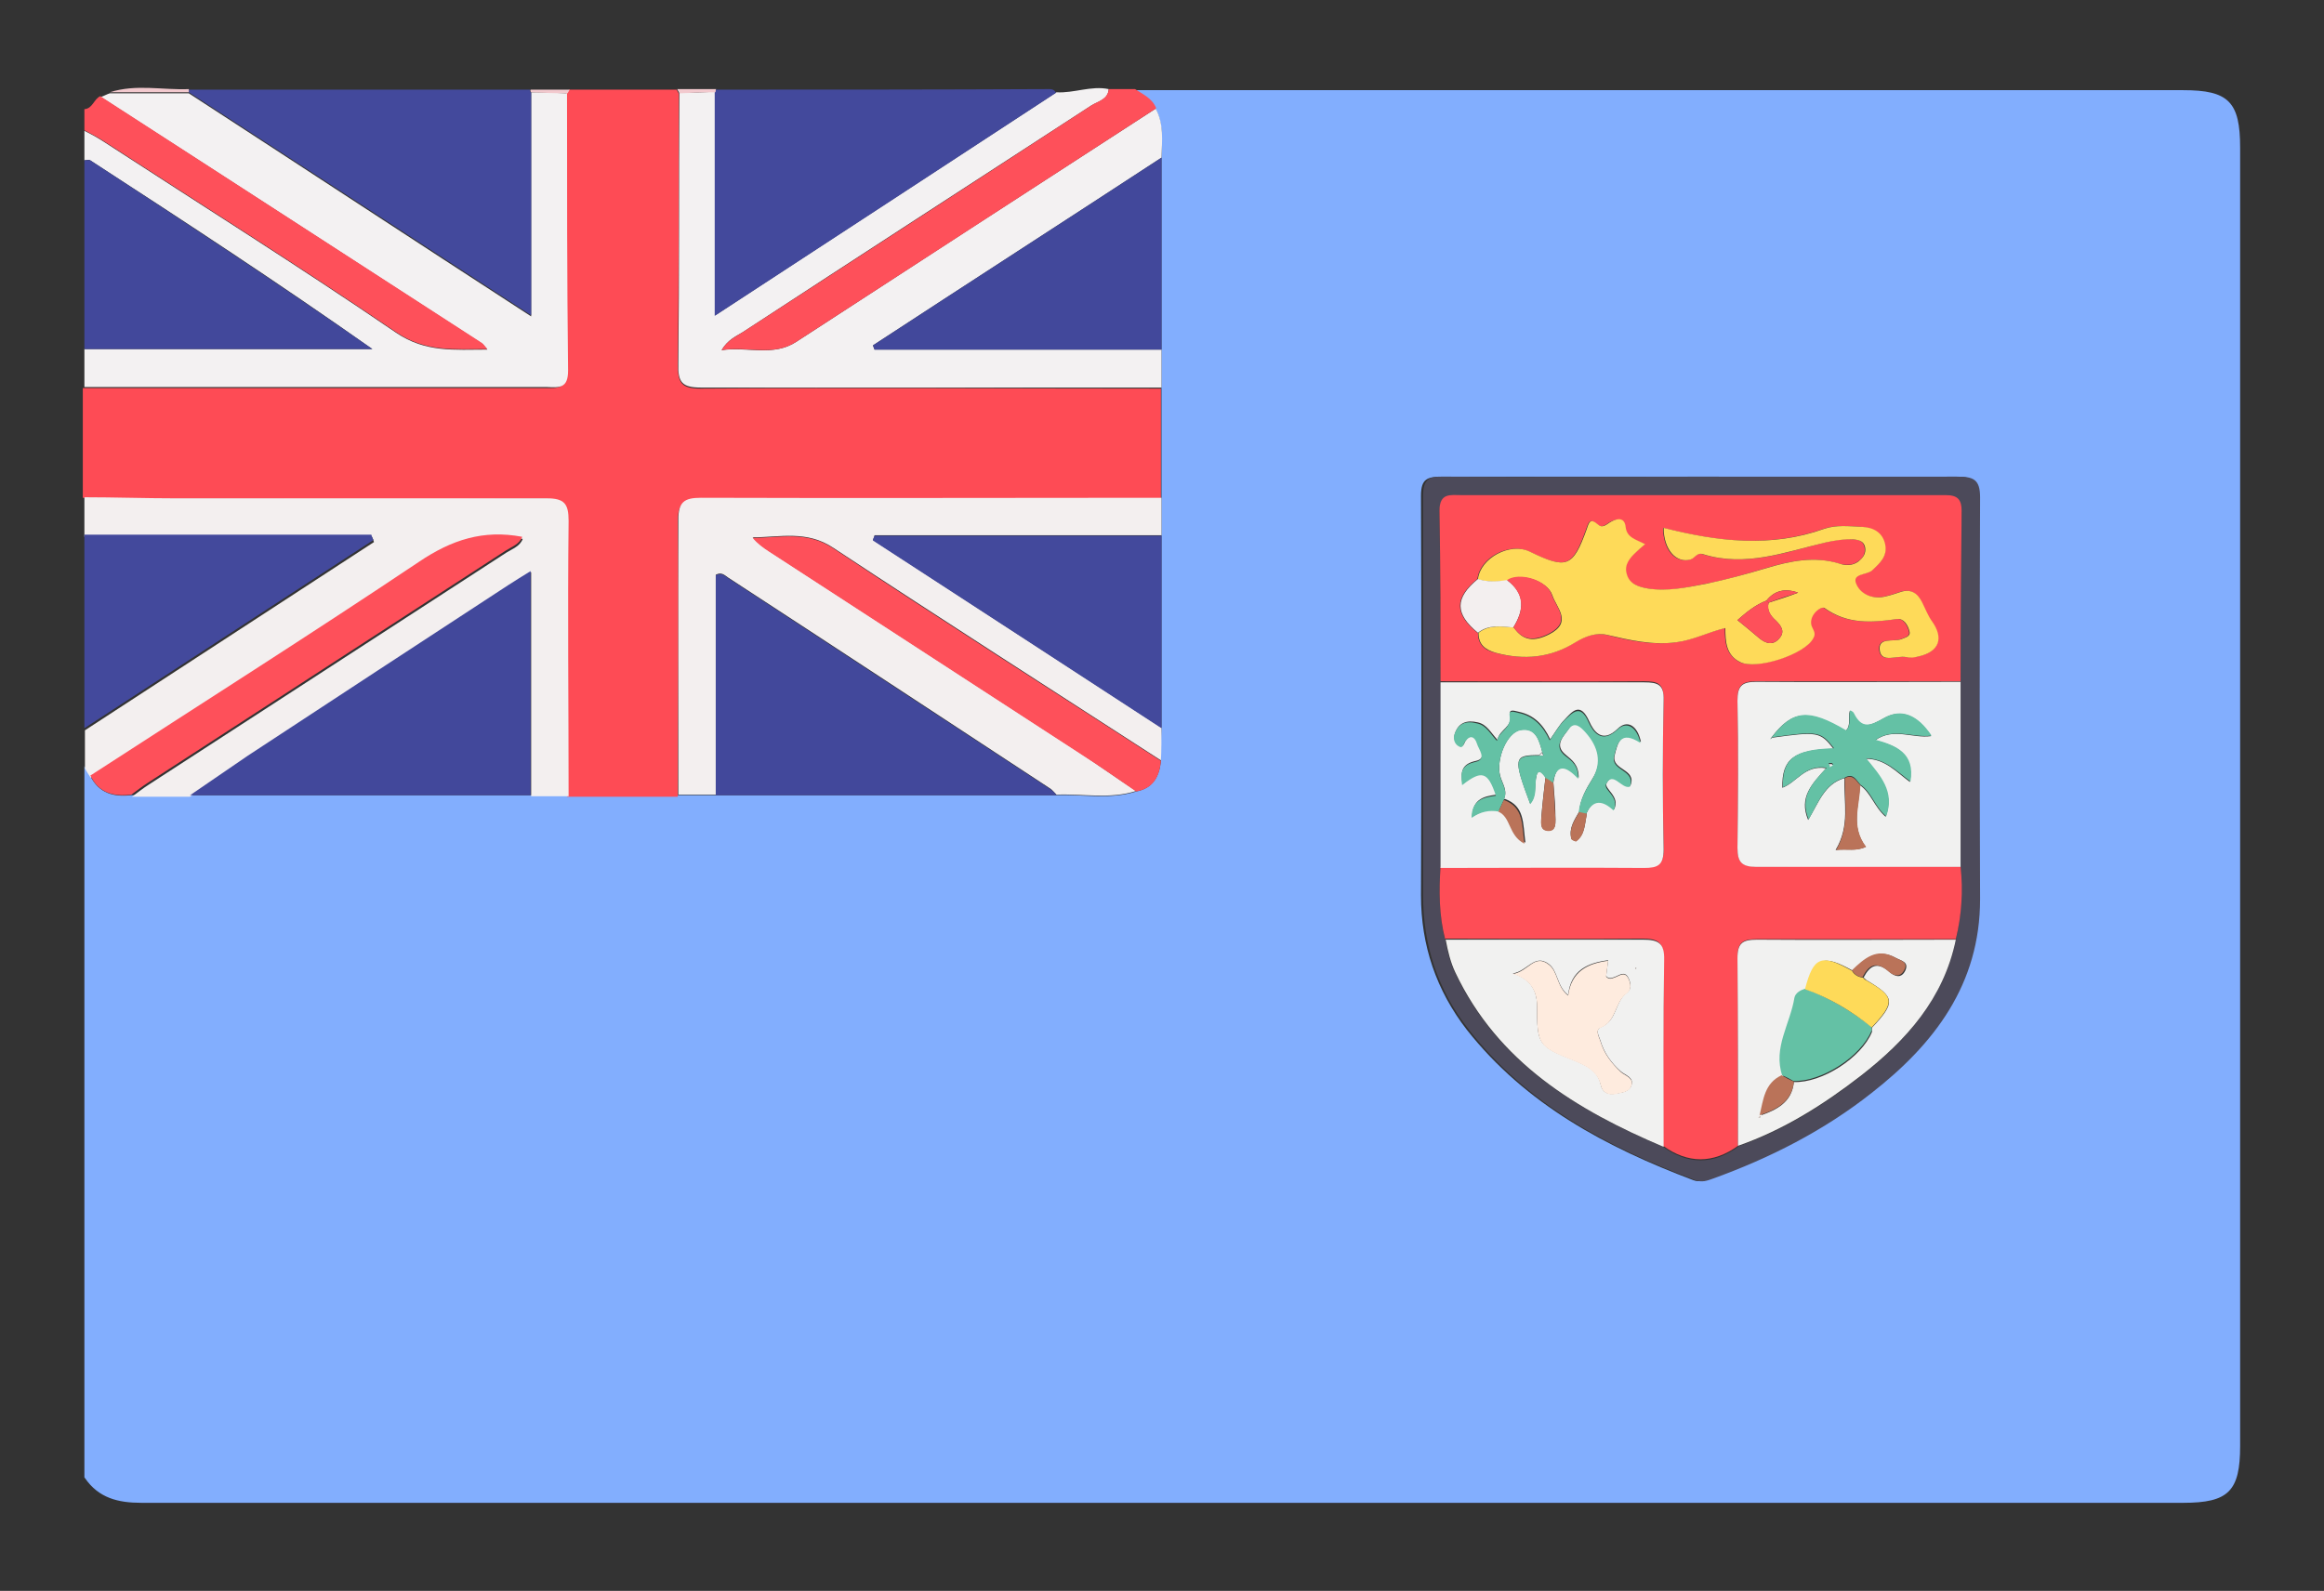
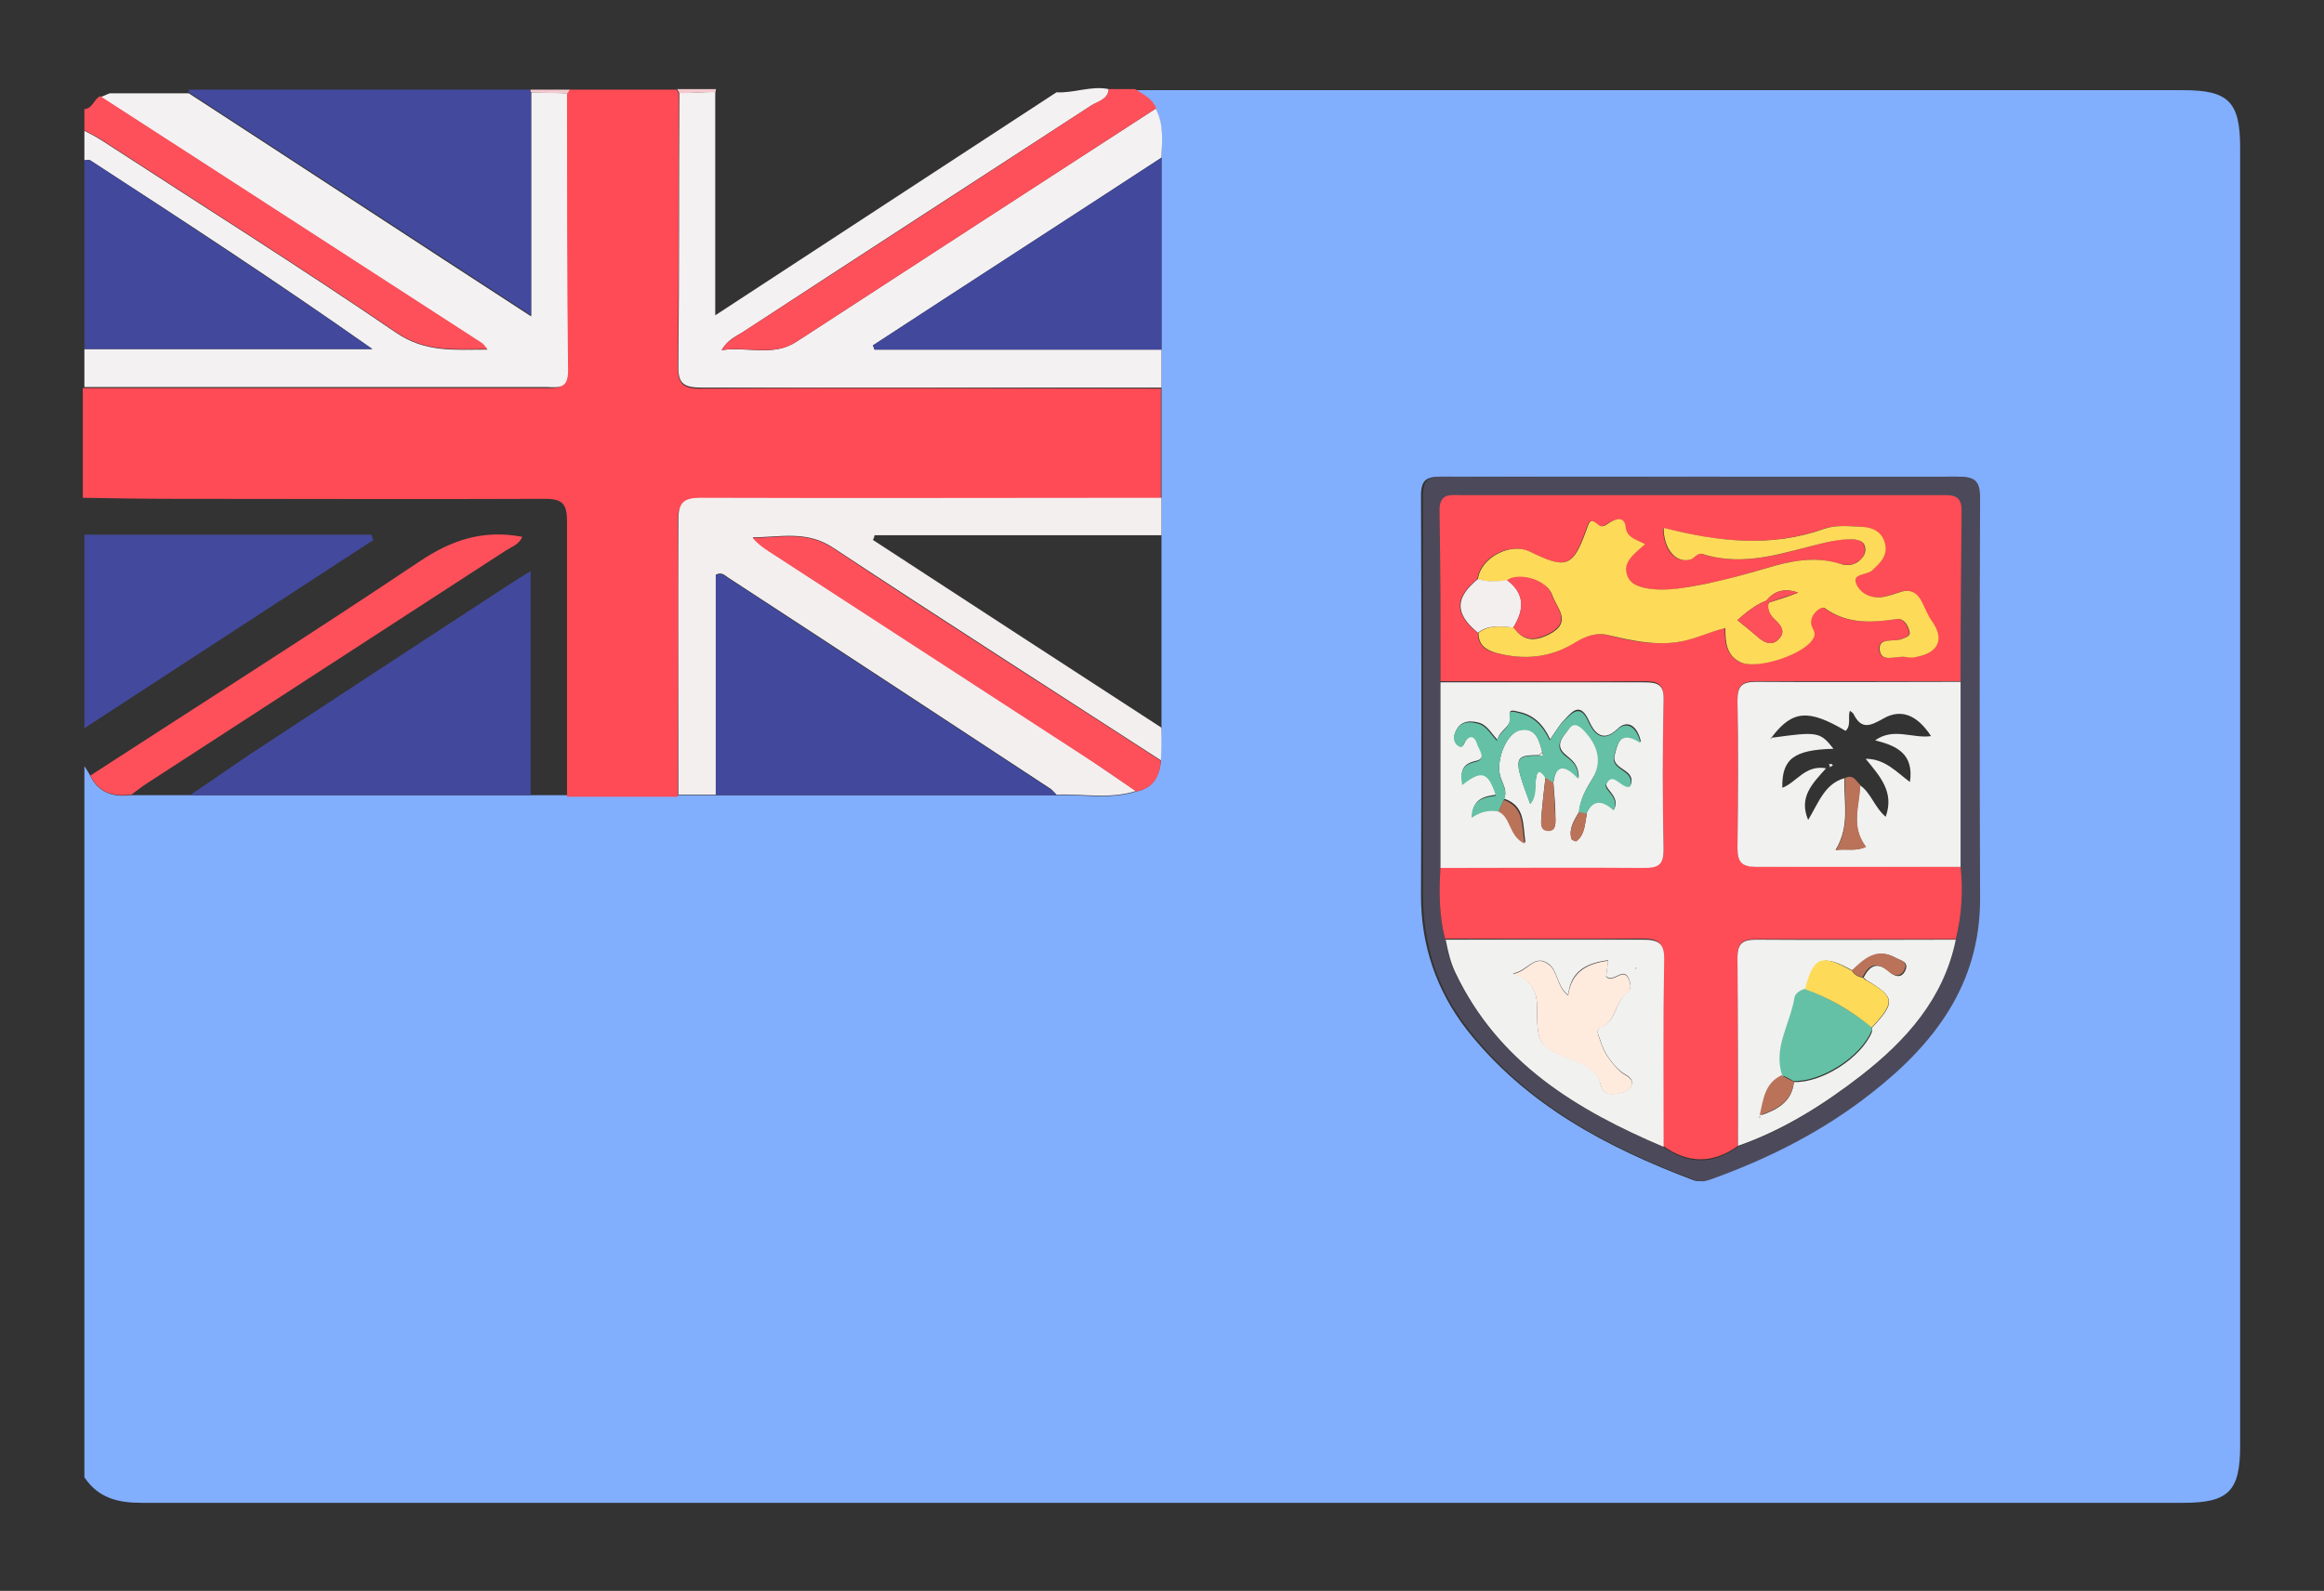
<svg xmlns="http://www.w3.org/2000/svg" id="Layer_1" data-name="Layer 1" version="1.1" viewBox="0 0 440.6 301.7">
  <rect x="0" y="0" width="440.6" height="301.7" fill="#333333" stroke="none" />
  <defs>
    <style>
      .cls-1 {
        fill: #82aefe;
      }

      .cls-1, .cls-2, .cls-3, .cls-4, .cls-5, .cls-6, .cls-7, .cls-8, .cls-9, .cls-10, .cls-11, .cls-12, .cls-13, .cls-14, .cls-15 {
        stroke-width: 0px;
      }

      .cls-2 {
        fill: #feebde;
      }

      .cls-3 {
        fill: #42489b;
      }

      .cls-4 {
        fill: #f3f1f2;
      }

      .cls-5 {
        fill: #f3efef;
      }

      .cls-6 {
        fill: #fe4d56;
      }

      .cls-7 {
        fill: #43499c;
      }

      .cls-8 {
        fill: #64c1a5;
      }

      .cls-9 {
        fill: #fe4b55;
      }

      .cls-10 {
        fill: #f1f1f0;
      }

      .cls-11 {
        fill: #fe505a;
      }

      .cls-12 {
        fill: #4c4a5a;
      }

      .cls-13 {
        fill: #f2c9ce;
      }

      .cls-14 {
        fill: #ba7359;
      }

      .cls-15 {
        fill: #feda59;
      }
    </style>
  </defs>
  <path class="cls-1" d="M16,280.2c0-45,0-89.9,0-134.9.4.6.8,1.2,1.1,1.8,1.6,3.3,4.4,4.1,7.8,3.7,3.7,0,7.3,0,11,0,21.5,0,43.1,0,64.6,0,2.4,0,4.7,0,7.1,0,7,0,14,0,21,0,2.4,0,4.7,0,7.1,0,21.5,0,43.1,0,64.6,0,5-.2,10.1.9,15.1-.7,3.2-.6,4.4-2.9,4.7-5.8,0-2.1,0-4.2.1-6.2,0-12.2,0-24.3,0-36.5,0-2.4,0-4.7,0-7.1,0-7,0-14,0-21,0-2.4,0-4.8,0-7.1,0-12.1,0-24.3,0-36.4,0-3.1.5-6.3-1.1-9.3-.7-1.9-2.5-2.6-4-3.6,1.3,0,2.7,0,4,0,64.9,0,129.8,0,194.8,0,8.6,0,10.8,2.2,10.8,10.9,0,82.1,0,164.2,0,246.2,0,8.6-2.2,10.8-10.8,10.8-129,0-258.1,0-387.1,0-4.4,0-8.1-.9-10.7-4.7ZM322.5,90.4c-16.4,0-32.7,0-49.1,0-2.8,0-4,.4-4,3.6.1,25.3.1,50.5,0,75.8,0,9.5,2.9,18,8.7,25.5,11.2,14.2,26.5,22.3,42.9,28.5,1.3.5,2.3,0,3.4-.3,10.8-3.9,21-9.1,30-16.2,11.9-9.4,20.7-20.7,20.6-36.8,0-25.4,0-50.8,0-76.2,0-3.4-1.3-3.9-4.2-3.9-16.2.1-32.5,0-48.7,0Z" />
  <path class="cls-9" d="M107.9,17c6.8,0,13.6,0,20.4,0,.1.3.3.5.4.8,0,17.1,0,34.3-.2,51.4,0,3.4.7,4.5,4.3,4.5,29.1-.2,58.2,0,87.3,0,0,7,0,14,0,21-29.1,0-58.2,0-87.3,0-3.2,0-4.3.7-4.3,4.2.2,17.4,0,34.8,0,52.2-7,0-14,0-21,0,0-17.4,0-34.8,0-52.2,0-3.3-.8-4.3-4.2-4.3-23.5.1-47,0-70.5,0-5.7,0-11.4-.1-17.1-.2v-20.8c29.2,0,58.5,0,87.7,0,2.3,0,4,.2,4-3.1-.2-17.5-.1-35.1-.2-52.6.1-.2.3-.5.4-.7Z" />
  <path class="cls-4" d="M107.5,17.7c0,17.5,0,35.1.2,52.6,0,3.4-1.7,3.2-4,3.1-29.2,0-58.5,0-87.7,0v-7.2h54.6c-17.7-12.5-35.6-24.2-53.5-35.8-.3-.2-.7,0-1.1,0,0-1.9,0-3.7,0-5.6,1.2.6,2.3,1.2,3.4,1.9,18.6,12.1,37.4,23.9,55.7,36.4,5.6,3.8,11,3.2,17.3,3.2-.6-.7-.8-1-1.1-1.2-24.1-15.6-48.1-31.2-72.2-46.7.6-.2,1.1-.5,1.7-.7,5,0,10,0,15,0,21.4,13.9,42.7,27.9,64.9,42.3V17.5c2.3,0,4.6.1,6.8.2Z" />
-   <path class="cls-5" d="M16,94.3c5.7,0,11.4.2,17.1.2,23.5,0,47,0,70.5,0,3.4,0,4.2,1,4.2,4.3-.2,17.4,0,34.8,0,52.2-2.4,0-4.7,0-7.1,0,0-14,0-28,0-42.5-1.9,1.1-3.1,1.9-4.3,2.7-16.4,10.7-32.9,21.5-49.3,32.3-3.8,2.5-7.4,5.1-11.1,7.6-3.7,0-7.3,0-11,0,1.1-.8,2.1-1.6,3.2-2.3,22.6-14.7,45.2-29.3,67.8-44,1.1-.7,2.6-1.2,3.1-2.6-7.4-1.4-13.4.5-19.5,4.7-20.6,13.8-41.6,27.1-62.4,40.6-.4-.6-.8-1.2-1.1-1.8,0-2.4,0-4.8,0-7.2,18.3-11.9,36.5-23.8,54.8-35.7-.1-.3-.2-.7-.4-1H16v-7.2Z" />
  <path class="cls-7" d="M16,101.4h54.4c.1.3.2.7.4,1-18.3,11.9-36.5,23.8-54.8,35.7,0-12.2,0-24.5,0-36.7Z" />
  <path class="cls-3" d="M16,30.4c.4,0,.8-.1,1.1,0,17.9,11.7,35.7,23.4,53.5,35.8H16V30.4Z" />
  <path class="cls-11" d="M19.1,18.3c24.1,15.6,48.1,31.1,72.2,46.7.3.2.5.5,1.1,1.2-6.3,0-11.7.6-17.3-3.2-18.3-12.5-37.1-24.3-55.7-36.4-1.1-.7-2.3-1.3-3.4-1.9,0-1.3,0-2.7,0-4,1.6-.1,1.8-2,3.1-2.5Z" />
  <path class="cls-5" d="M128.6,150.8c0-17.4,0-34.8,0-52.2,0-3.4,1.1-4.2,4.3-4.2,29.1.1,58.2,0,87.3,0,0,2.4,0,4.7,0,7.1-18.1,0-36.3,0-54.4,0,0,.3-.2.6-.3.9,18.2,11.9,36.4,23.7,54.7,35.6,0,2.1,0,4.2-.1,6.2-20.7-13.4-41.5-26.7-62.1-40.3-5.1-3.4-10.1-2-15.3-2,1,1.1,2,1.9,3.1,2.6,19.7,12.8,39.4,25.6,59.1,38.4,3.5,2.3,7,4.8,10.5,7.1-5,1.6-10,.5-15.1.7-.4-.4-.7-.8-1.1-1.1-20.4-13.4-40.8-26.8-61.2-40.1-.6-.4-1.2-1.1-2.3-.5v41.7c-2.4,0-4.7,0-7.1,0Z" />
  <path class="cls-4" d="M220.2,73.5c-29.1,0-58.2,0-87.3,0-3.6,0-4.4-1-4.3-4.5.2-17.1.1-34.3.2-51.4,2.3,0,4.6-.1,6.8-.2v42.4c22.2-14.5,43.4-28.4,64.7-42.3,3.3.2,6.6-1.3,9.9-.6-.1,2-2,2.3-3.3,3.1-22,14.3-44.1,28.6-66.1,43-1.3.8-2.8,1.4-4,3.4,5-.7,9.8,1.3,14.2-1.6,22.7-14.8,45.4-29.5,68.1-44.2,1.6,2.9,1.2,6.1,1.1,9.3-18.2,11.9-36.5,23.7-54.7,35.6.1.3.2.5.3.8h54.4c0,2.4,0,4.8,0,7.1Z" />
  <path class="cls-12" d="M322.5,90.4c16.2,0,32.5,0,48.7,0,2.9,0,4.2.5,4.2,3.9-.1,25.4-.1,50.8,0,76.2,0,16.2-8.7,27.5-20.6,36.8-9,7.1-19.2,12.3-30,16.2-1.1.4-2.1.8-3.4.3-16.5-6.2-31.8-14.3-42.9-28.5-5.9-7.5-8.7-16-8.7-25.5,0-25.3,0-50.5,0-75.8,0-3.2,1.2-3.7,4-3.6,16.4.1,32.7,0,49.1,0ZM329.5,217.4c8.6-3,16.2-7.8,23.3-13.3,8.6-6.7,15.7-14.7,18-25.8,1-4.6,1.3-9.2.9-13.8v-35c0-10.8,0-21.5.2-32.3,0-2.2-.8-3.1-3-3-5.1.1-10.1,0-15.2,0-25.5,0-51.1,0-76.6,0-2.1,0-4.2-.5-4.2,3,.2,10.8.1,21.5.2,32.3,0,11.7,0,23.3,0,35-.3,4.6-.3,9.3.9,13.8.4,2.1.9,4.1,1.8,6.1,8.1,17.1,23,26.1,39.5,33.1,4.7,3.4,9.5,3.4,14.2,0Z" />
  <path class="cls-3" d="M35.9,150.9c3.7-2.5,7.4-5.1,11.1-7.6,16.4-10.8,32.8-21.5,49.3-32.3,1.2-.8,2.4-1.5,4.3-2.7,0,14.6,0,28.5,0,42.5-21.5,0-43.1,0-64.6,0Z" />
  <path class="cls-3" d="M135.7,150.8v-41.7c1.1-.6,1.7.1,2.3.5,20.4,13.4,40.8,26.7,61.2,40.1.4.3.8.7,1.1,1.1-21.5,0-43.1,0-64.6,0Z" />
-   <path class="cls-7" d="M220.2,138.1c-18.2-11.9-36.4-23.7-54.7-35.6,0-.3.2-.6.3-.9,18.1,0,36.3,0,54.4,0,0,12.2,0,24.3,0,36.5Z" />
  <path class="cls-3" d="M220.2,66.3h-54.4c-.1-.3-.2-.5-.3-.8,18.2-11.9,36.5-23.7,54.7-35.6,0,12.1,0,24.3,0,36.4Z" />
  <path class="cls-11" d="M219.1,20.6c-22.7,14.7-45.4,29.5-68.1,44.2-4.4,2.9-9.2.8-14.2,1.6,1.2-2,2.8-2.6,4-3.4,22-14.3,44.1-28.6,66.1-43,1.2-.8,3.1-1.1,3.3-3.1,1.7,0,3.3,0,5,0,1.5,1,3.2,1.7,4,3.6Z" />
  <path class="cls-11" d="M17.1,147.1c20.8-13.5,41.8-26.8,62.4-40.6,6.1-4.1,12.1-6.1,19.5-4.7-.5,1.4-2,1.9-3.1,2.6-22.6,14.7-45.2,29.3-67.8,44-1.1.7-2.1,1.5-3.2,2.3-3.4.4-6.2-.3-7.8-3.7Z" />
  <path class="cls-11" d="M215.4,150.1c-3.5-2.4-6.9-4.8-10.5-7.1-19.7-12.8-39.4-25.6-59.1-38.4-1.1-.7-2.2-1.5-3.1-2.6,5.2,0,10.2-1.4,15.3,2,20.6,13.7,41.4,26.9,62.1,40.3-.3,3-1.4,5.2-4.7,5.8Z" />
  <path class="cls-7" d="M100.7,17.5v42.3c-22.1-14.4-43.5-28.4-64.9-42.3,0-.2,0-.4,0-.5,21.6,0,43.2,0,64.7,0,0,.2,0,.4.1.5Z" />
-   <path class="cls-7" d="M200.2,17.6c-21.2,13.9-42.5,27.8-64.7,42.3,0-14.7,0-28.5,0-42.4.1-.1.2-.3.1-.5,21,0,41.9,0,62.9-.1.6,0,1.3-.1,1.7.7Z" />
-   <path class="cls-13" d="M35.8,17c0,.2,0,.4,0,.5-5,0-10,0-15,0,5-1.6,10-.4,15-.6Z" />
  <path class="cls-13" d="M135.7,17c0,.2,0,.4-.1.5-2.3,0-4.6.1-6.8.2-.1-.3-.3-.5-.4-.8,2.5,0,4.9,0,7.4,0Z" />
  <path class="cls-13" d="M100.7,17.5c-.1-.1-.2-.3-.1-.5,2.5,0,4.9,0,7.4,0-.1.2-.3.5-.4.7-2.3,0-4.6-.1-6.8-.2Z" />
  <path class="cls-6" d="M274,178.2c-1.2-4.6-1.2-9.2-.9-13.8,12.9,0,25.7,0,38.6,0,2.6,0,3.8-.5,3.7-3.5-.2-9.4-.2-18.8,0-28.3,0-3-1.1-3.4-3.7-3.4-12.9.1-25.7,0-38.6,0,0-10.8,0-21.5-.2-32.3,0-3.5,2.1-3,4.2-3,25.5,0,51.1,0,76.6,0,5.1,0,10.1,0,15.2,0,2.2,0,3,.8,3,3-.1,10.8-.2,21.5-.2,32.3-12.9,0-25.8,0-38.7,0-2.8,0-3.6.8-3.6,3.6.2,9.3.1,18.6,0,27.9,0,2.7.8,3.7,3.6,3.6,12.9-.1,25.8,0,38.7,0,.5,4.7.2,9.3-.9,13.8-12.6,0-25.2,0-37.7,0-2.7,0-3.7.6-3.7,3.5.2,11.9,0,23.8.1,35.7-4.7,3.4-9.5,3.4-14.2,0,0-11.8,0-23.6.1-35.4,0-3.3-1.1-3.9-4.1-3.9-12.4.1-24.9,0-37.4,0ZM280.2,120c0,2.2,1.2,3.3,3.3,3.8,5.4,1.4,10.4,1,15.1-2,1.8-1.1,3.9-1.9,6-1.4,4.3,1.1,8.6,2,13.1,1.4,3.2-.4,6-1.9,9.3-2.7,0,2.7.2,5,2.7,6.4,3,1.6,12.5-1.4,14-4.5.5-1-.2-1.7-.4-2.5-.5-2,1.9-3.6,2.5-3.2,4.3,3.1,8.9,2.8,13.7,2.1,1.3-.2,2.1,1.1,2.4,2.3.3,1-.8,1.2-1.5,1.5-1.5.6-4.6-.5-4.1,2.3.4,2.2,3.2.8,4.9,1.1.8.1,1.6,0,2.4-.1,4-.9,4.9-3.4,2.5-6.8-.8-1.1-1.3-2.3-1.8-3.5-.9-1.8-2.2-2.6-4.2-1.9-.9.3-1.8.6-2.7.8-2.4.6-4.6-.3-5.5-2.2-1.1-2.3,1.9-1.8,2.9-2.7,1.6-1.4,3.1-2.8,2.5-5-.5-2.2-2.4-3.1-4.5-3.3-2.4-.1-4.8-.4-7.1.4-10.2,3.6-20.3,2.4-30.4-.2,0,4.1,2.3,6.8,5.1,6,.8-.2,1.2-1.4,2.4-1,8,2.5,15.5-.3,23.1-2.2,1.8-.4,3.6-.8,5.5-.6,1,0,1.9.4,2.1,1.5.2,1.2-.3,2.1-1.3,2.7-1.1.8-2.3.7-3.5.4-4.8-1.5-9.4-.5-14.1.9-3.7,1.1-7.4,2.2-11.2,2.9-3.6.7-7.3,1.6-11.1.9-1.7-.3-3.5-.8-4-2.8-.5-1.8.6-3,1.8-4.1.5-.4,1-.8,1.7-1.5-1.7-.8-3.5-1.1-3.7-3.3-.2-1.6-1.4-1.6-2.7-1-.8.4-1.6,1.4-2.5.6-1.5-1.3-1.7-.6-2.2.9-2.6,7.2-3.7,7.6-10.8,4.2-3.7-1.8-9.3,1.1-9.8,5.2-4.4,3.6-4.4,6.6,0,10.2Z" />
  <path class="cls-10" d="M371.7,164.4c-12.9,0-25.8,0-38.7,0-2.8,0-3.6-.9-3.6-3.6.1-9.3.2-18.6,0-27.9,0-2.8.8-3.6,3.6-3.6,12.9.1,25.8,0,38.7,0,0,11.7,0,23.3,0,35ZM349.7,147.6c-.2,4.5,1.1,9-1.7,13.6,2.2-.3,3.8.3,5.7-.6-2.9-3.9-1.2-7.8-1.1-11.7,2.1,1.4,2.7,4.1,4.9,6,1.7-4.7-1.1-7.7-3.8-11,3.7,0,5.8,2.5,8.4,4.4.8-5.4-2.6-6.9-6.6-7.9,3.5-2.5,7.1-.3,10.6-.8-2.6-4-5.7-5.3-9.1-3.3-2.5,1.4-4.1,2.1-5.6-.9-.1-.2-.4-.4-.7-.6-.4,1.3.3,2.8-.8,3.8-7.1-4.2-10.1-3.9-14,1.2-.1.1-.2.3-.3.4.1-.1.3-.2.4-.3,8.6-1.2,9.1-1.1,11.6,2.1-7.5.2-9.8,1.9-9.7,7.4,2.7-1,4.3-4.4,8.3-3.7-2.7,3-5.2,5.5-3.4,9.8,2-3.3,3.1-6.8,6.8-7.9Z" />
  <path class="cls-10" d="M273.1,129.4c12.9,0,25.7,0,38.6,0,2.6,0,3.8.4,3.7,3.4-.2,9.4-.2,18.8,0,28.3,0,3-1.1,3.5-3.7,3.5-12.9-.1-25.7,0-38.6,0,0-11.7,0-23.3,0-35ZM285.1,151.6c.8-1.7-.3-3-.7-4.5-.8-3.2,1.3-8.2,3.9-8.7,2.9-.5,3.5,2,4.1,4.2-.2.2-.4.4-.6.6-4.8,0-5,.4-1.7,9.2,1.2-1.5.8-3.2,1.1-4.8.3-2,1-1.4,1.8-.2-.3,2.6-.6,5.2-.8,7.8,0,1-.2,2.3,1.4,2.3,1.3,0,1.3-1.2,1.3-2.1,0-2.3-.2-4.7-.4-7,.5-3.7,2.3-3.7,4.8-.9,0-2.5-1.2-3.3-2.5-4.4-2.3-1.9-.2-3.6.7-5,1.1-1.6,2.3-.4,3.2.6,2.4,2.7,3.3,5.7,1.2,9-1.2,1.9-2.3,3.9-2.5,6.2-.9,1.6-2,3.1-1.5,5.1,0,.2.8.6.9.5,1.7-1.2,1.6-3.1,2-4.9,0-.1,0-.3,0-.4,1.3-3,3.2-2.6,5.2-.7,1.3-2.5-2-3.9-1.4-5,1.3-2.5,2.9,1,4.5.5,1.3-3.2-3.6-2.9-3-5.7.6-2.5,1.2-5.1,5-2.6-.7-3.3-2.7-4.2-4.4-2.5-3,2.9-4.6.4-5.4-1.4-1.7-3.8-3.2-1.9-4.7-.3-1,1-1.7,2.3-2.7,3.7-1.3-2.8-3.1-4.6-5.9-5.2-.6-.1-2-.7-1.7.5.5,2.4-2,2.8-2.4,4.8-1.3-1.4-2-2.9-3.7-3.3-2.1-.5-3.7,0-4.4,2.2-.2.8,0,1.7.8,2.1.9.6,1-.5,1.3-.9,1-1.3,1.9-.9,2.2.4.3,1.1,2,3-.3,3.5-2.8.6-2.9,2.2-2.5,4.4,3.6-2.9,4.8-2.5,6.4,2-2.2.3-4.5.7-4.6,4.2,1.7-1.1,3.3-1.5,5.1-1.2,2.5,1,1.8,4.5,5,6.1-.5-3.7-.1-6.9-3.9-8.3Z" />
  <path class="cls-10" d="M274,178.2c12.5,0,24.9,0,37.4,0,3,0,4.2.6,4.1,3.9-.2,11.8-.1,23.6-.1,35.4-16.5-7-31.4-16-39.5-33.1-.9-1.9-1.4-4-1.8-6.1ZM304.9,182.1c-3.9.5-7.1,1.9-7.6,6.6-2.2-1.7-1.9-4.6-3.7-5.9-2.7-2-4,1.4-6.8,1.8q4.6,1.4,4.6,6.1c0,7.3.2,7.7,6.8,10.3,2.4,1,4.7,1.9,5.3,4.8.3,1.4,1.5,1.9,2.8,1.6,1.1-.2,2.6-.3,3-1.6.5-1.5-1.2-1.9-2-2.6-1.8-1.6-3.2-3.5-3.9-5.9-.3-.9-1-2,.1-2.5,3.1-1.2,2.6-4.8,4.9-6.5,1-.7.8-1.9.3-2.9-.7-1.3-1.6-.5-2.4-.2-.6.2-1.2.6-1.8-.1.1-1,.3-2.1.4-3.1ZM310.2,183.7v-.2c-.1,0-.2.2-.2.2h.2Z" />
  <path class="cls-10" d="M329.5,217.4c0-11.9,0-23.8-.1-35.7,0-2.9,1-3.5,3.7-3.5,12.6.1,25.2,0,37.7,0-2.3,11.2-9.4,19.1-18,25.8-7.1,5.5-14.7,10.3-23.3,13.3ZM333.6,211.6c3.2-1.1,6.1-2.5,6.5-6.4,5.3.2,12.8-4.6,14.8-9.5,0-.2,0-.5,0-.8,4.5-4.8,4.4-5.8-1-9-.2-.1-.4-.4-.6-.5,1.2-2.3,2.6-3.1,4.9-1.1.9.8,2.2,1.4,3-.2.8-1.7-.8-1.9-1.7-2.4-3.6-2-5.9.2-8.2,2.4-5.7-3.2-7.2-2.6-8.9,3.5-.9.3-1.9.7-2,1.7-.8,4.9-4.2,9.4-2.3,14.8-3.3,1.5-3.5,4.7-4.2,7.6-.1,0-.3.1-.4.2,0,0,.2,0,.2,0,0,0,0-.2.1-.3Z" />
  <path class="cls-15" d="M280.2,109.8c.5-4,6.1-7,9.8-5.2,7,3.4,8.2,3,10.8-4.2.5-1.5.7-2.2,2.2-.9.9.8,1.7-.2,2.5-.6,1.3-.7,2.5-.7,2.7,1,.2,2.1,2,2.4,3.7,3.3-.8.7-1.3,1.1-1.7,1.5-1.2,1.1-2.3,2.4-1.8,4.1.5,2,2.3,2.5,4,2.8,3.7.6,7.4-.2,11.1-.9,3.8-.8,7.5-1.8,11.2-2.9,4.6-1.4,9.3-2.4,14.1-.9,1.1.4,2.4.4,3.5-.4.9-.7,1.5-1.5,1.3-2.7-.2-1.1-1.1-1.4-2.1-1.5-1.9-.1-3.7.2-5.5.6-7.6,1.8-15.1,4.7-23.1,2.2-1.2-.4-1.6.8-2.4,1-2.7.8-5.1-1.9-5.1-6,10.2,2.6,20.3,3.8,30.4.2,2.3-.8,4.7-.5,7.1-.4,2.2.1,4,1,4.5,3.3.5,2.3-1,3.6-2.5,5-1,.9-4,.5-2.9,2.7.9,1.9,3.2,2.8,5.5,2.2.9-.2,1.8-.5,2.7-.8,2-.7,3.3.1,4.2,1.9.6,1.2,1.1,2.5,1.8,3.5,2.4,3.3,1.5,5.9-2.5,6.8-.8.2-1.6.3-2.4.1-1.7-.3-4.5,1.1-4.9-1.1-.5-2.8,2.6-1.7,4.1-2.3.7-.3,1.8-.5,1.5-1.5-.3-1.2-1.1-2.5-2.4-2.3-4.8.7-9.4,1-13.7-2.1-.6-.4-2.9,1.2-2.5,3.2.2.8,1,1.5.4,2.5-1.5,3.1-11,6.2-14,4.5-2.5-1.3-2.7-3.7-2.7-6.4-3.3.8-6.1,2.3-9.3,2.7-4.5.6-8.8-.4-13.1-1.4-2.1-.5-4.2.3-6,1.4-4.8,3-9.8,3.4-15.1,2-2.1-.6-3.3-1.6-3.3-3.8,2.1-1.6,4.4-1.2,6.7-1,1.8,2.6,3.9,2.7,6.7,1.3,4.5-2.3,1.4-5,.6-7.4-.9-2.8-6.2-4.4-8.5-2.8-1.9.3-3.7.3-5.5-.2ZM334.9,113.9c-2.1.8-3.8,2.2-5.5,3.7,1.5,1.2,2.8,2.3,4.1,3.4,1.2,1,2.6,1.5,3.8.1,1.2-1.3.4-2.4-.6-3.4-1-.9-1.8-1.9-1.4-3.4,1.9-.6,3.8-1.2,5.6-1.9-2.5-.9-4.5-.4-6,1.5Z" />
  <path class="cls-5" d="M280.2,109.8c1.8.6,3.7.5,5.5.2,3.5,2.6,3.3,5.6,1.2,9-2.3-.2-4.7-.6-6.7,1-4.4-3.6-4.4-6.6,0-10.2Z" />
-   <path class="cls-8" d="M336,139.7c3.9-5.1,6.9-5.4,14-1.2,1.1-1.1.3-2.5.8-3.8.3.2.6.3.7.6,1.5,3,3.1,2.3,5.6.9,3.4-2,6.5-.6,9.1,3.3-3.5.5-7.1-1.6-10.6.8,4,1.1,7.5,2.6,6.6,7.9-2.6-1.9-4.7-4.3-8.4-4.4,2.7,3.3,5.5,6.3,3.8,11-2.2-1.8-2.7-4.5-4.9-6-.8-.9-1.4-2.3-3-1.3-3.8,1.1-4.9,4.6-6.8,7.9-1.8-4.3.7-6.9,3.4-9.8-4-.7-5.6,2.7-8.3,3.7-.1-5.5,2.2-7.2,9.7-7.4-2.5-3.2-3-3.3-11.6-2.1h0ZM346.9,145.3c.2,0,.4-.2.6-.3,0,0-.1-.3-.2-.3-.2,0-.4,0-.6,0,0,.1.1.3.2.5Z" />
  <path class="cls-14" d="M349.7,147.6c1.6-.9,2.2.5,3,1.3-.1,3.9-1.9,7.8,1.1,11.7-1.9.9-3.5.4-5.7.6,2.7-4.6,1.5-9.2,1.7-13.6Z" />
  <path class="cls-8" d="M336.1,139.8c-.1.1-.3.2-.4.3.1-.1.2-.3.3-.4,0,0,0,0,0,0Z" />
  <path class="cls-8" d="M293,147.5c-.8-1.1-1.5-1.8-1.8.2-.2,1.6.2,3.4-1.1,4.8-3.3-8.8-3.1-9.2,1.7-9.2.3,0,.6,0,.8,0,0-.2-.1-.4-.2-.6-.6-2.2-1.2-4.7-4.1-4.2-2.6.4-4.7,5.5-3.9,8.7.4,1.5,1.5,2.8.7,4.5-.3.7-.7,1.5-1,2.2-1.7-.3-3.4,0-5.1,1.2,0-3.5,2.4-3.9,4.6-4.2-1.5-4.6-2.7-4.9-6.4-2-.3-2.2-.3-3.8,2.5-4.4,2.3-.5.6-2.4.3-3.5-.4-1.3-1.3-1.7-2.2-.4-.4.5-.4,1.5-1.3.9-.7-.4-1-1.3-.8-2.1.7-2.2,2.2-2.8,4.4-2.2,1.7.4,2.4,1.9,3.7,3.3.4-1.9,2.8-2.3,2.4-4.8-.2-1.2,1.1-.6,1.7-.5,2.8.6,4.6,2.4,5.9,5.2,1-1.4,1.7-2.7,2.7-3.7,1.6-1.5,3.1-3.4,4.7.3.8,1.7,2.4,4.2,5.4,1.4,1.7-1.7,3.7-.7,4.4,2.5-3.8-2.5-4.4.1-5,2.6-.6,2.7,4.2,2.5,3,5.7-1.6.5-3.2-3.1-4.5-.5-.6,1.1,2.7,2.4,1.4,5-2-1.9-3.9-2.2-5.2.7-.5-.1-.9-.2-1.4-.3.2-2.3,1.3-4.3,2.5-6.2,2-3.3,1.2-6.3-1.2-9-.9-1-2.1-2.2-3.2-.6-1,1.4-3,3.1-.7,5,1.3,1,2.6,1.9,2.5,4.4-2.5-2.7-4.2-2.8-4.8.9-.5-.3-1-.6-1.5-1Z" />
  <path class="cls-14" d="M293,147.5c.5.3,1,.6,1.5,1,.1,2.3.3,4.7.4,7,0,.9,0,2.1-1.3,2.1-1.5,0-1.5-1.2-1.4-2.3.2-2.6.5-5.2.8-7.8Z" />
  <path class="cls-14" d="M284.1,153.9c.3-.7.7-1.5,1-2.2,3.8,1.4,3.4,4.6,3.9,8.3-3.1-1.6-2.5-5.1-5-6.1Z" />
  <path class="cls-14" d="M299.4,154c.5.1.9.2,1.4.3,0,.1,0,.3,0,.4-.4,1.7-.3,3.7-2,4.9-.1,0-.9-.3-.9-.5-.5-2,.6-3.5,1.5-5.1Z" />
  <path class="cls-2" d="M304.9,182.1c-.1,1-.3,2.1-.4,3.1.6.7,1.2.3,1.8.1.8-.3,1.7-1.1,2.4.2.5,1,.7,2.2-.3,2.9-2.3,1.7-1.9,5.3-4.9,6.5-1.1.4-.4,1.6-.1,2.5.7,2.4,2.1,4.2,3.9,5.9.8.7,2.5,1.1,2,2.6-.4,1.3-1.9,1.3-3,1.6-1.3.3-2.5-.3-2.8-1.6-.7-2.9-2.9-3.8-5.3-4.8-6.6-2.6-6.8-3-6.8-10.3q0-4.7-4.6-6.1c2.9-.4,4.1-3.9,6.8-1.8,1.8,1.3,1.5,4.2,3.7,5.9.6-4.6,3.7-6.1,7.6-6.6h0Z" />
  <polygon class="cls-2" points="310.2 183.7 310 183.7 310.1 183.5 310.2 183.7" />
  <path class="cls-8" d="M337.9,204c-1.8-5.3,1.5-9.8,2.3-14.8.2-.9,1.1-1.4,2-1.7,4.6,1.7,8.7,4.2,12.6,7.2,0,.3.2.6,0,.8-2,4.9-9.5,9.7-14.8,9.5-.7-.4-1.4-.8-2.2-1.1Z" />
  <path class="cls-15" d="M354.8,194.8c-3.8-3.1-8-5.6-12.6-7.2,1.6-6.2,3.1-6.8,8.9-3.5.5.8,1.2,1.2,2.1,1.3.2.2.3.4.6.5,5.4,3.1,5.6,4.1,1,9Z" />
  <path class="cls-14" d="M353.2,185.3c-.9,0-1.6-.5-2.1-1.3,2.3-2.2,4.7-4.4,8.2-2.4.9.5,2.6.8,1.7,2.4-.8,1.5-2.1,1-3,.2-2.3-2-3.7-1.2-4.9,1.1Z" />
  <path class="cls-14" d="M337.9,204c.7.4,1.4.8,2.2,1.1-.4,3.9-3.3,5.3-6.5,6.4h0c.7-2.9.9-6.1,4.2-7.6Z" />
  <path class="cls-14" d="M333.6,211.6c0,0,0,.2-.1.3,0,0-.1,0-.2,0,.1,0,.3-.1.4-.2,0,0,0,0,0,0Z" />
  <path class="cls-11" d="M286.9,119c2.1-3.3,2.2-6.4-1.2-9,2.4-1.6,7.6,0,8.5,2.8.8,2.4,3.9,5.1-.6,7.4-2.8,1.4-4.9,1.3-6.7-1.3Z" />
  <path class="cls-11" d="M335.3,114.3c-.3,1.5.4,2.5,1.4,3.4,1,1,1.8,2.1.6,3.4-1.3,1.4-2.6.9-3.8-.1-1.3-1.1-2.6-2.2-4.1-3.4,1.7-1.5,3.4-2.9,5.5-3.7.1.1.3.2.4.4Z" />
  <path class="cls-11" d="M334.9,113.9c1.5-1.9,3.6-2.4,6-1.5-1.9.6-3.8,1.2-5.6,1.9-.1-.1-.3-.2-.4-.4Z" />
  <path class="cls-10" d="M346.9,145.3c0-.2-.1-.3-.2-.4.2,0,.4,0,.6,0,0,0,.1.2.2.3-.2,0-.4.2-.6.3Z" />
  <path class="cls-10" d="M292.4,142.7c0,.2.1.4.2.6-.3,0-.6,0-.8,0,.2-.2.4-.4.6-.6Z" />
</svg>